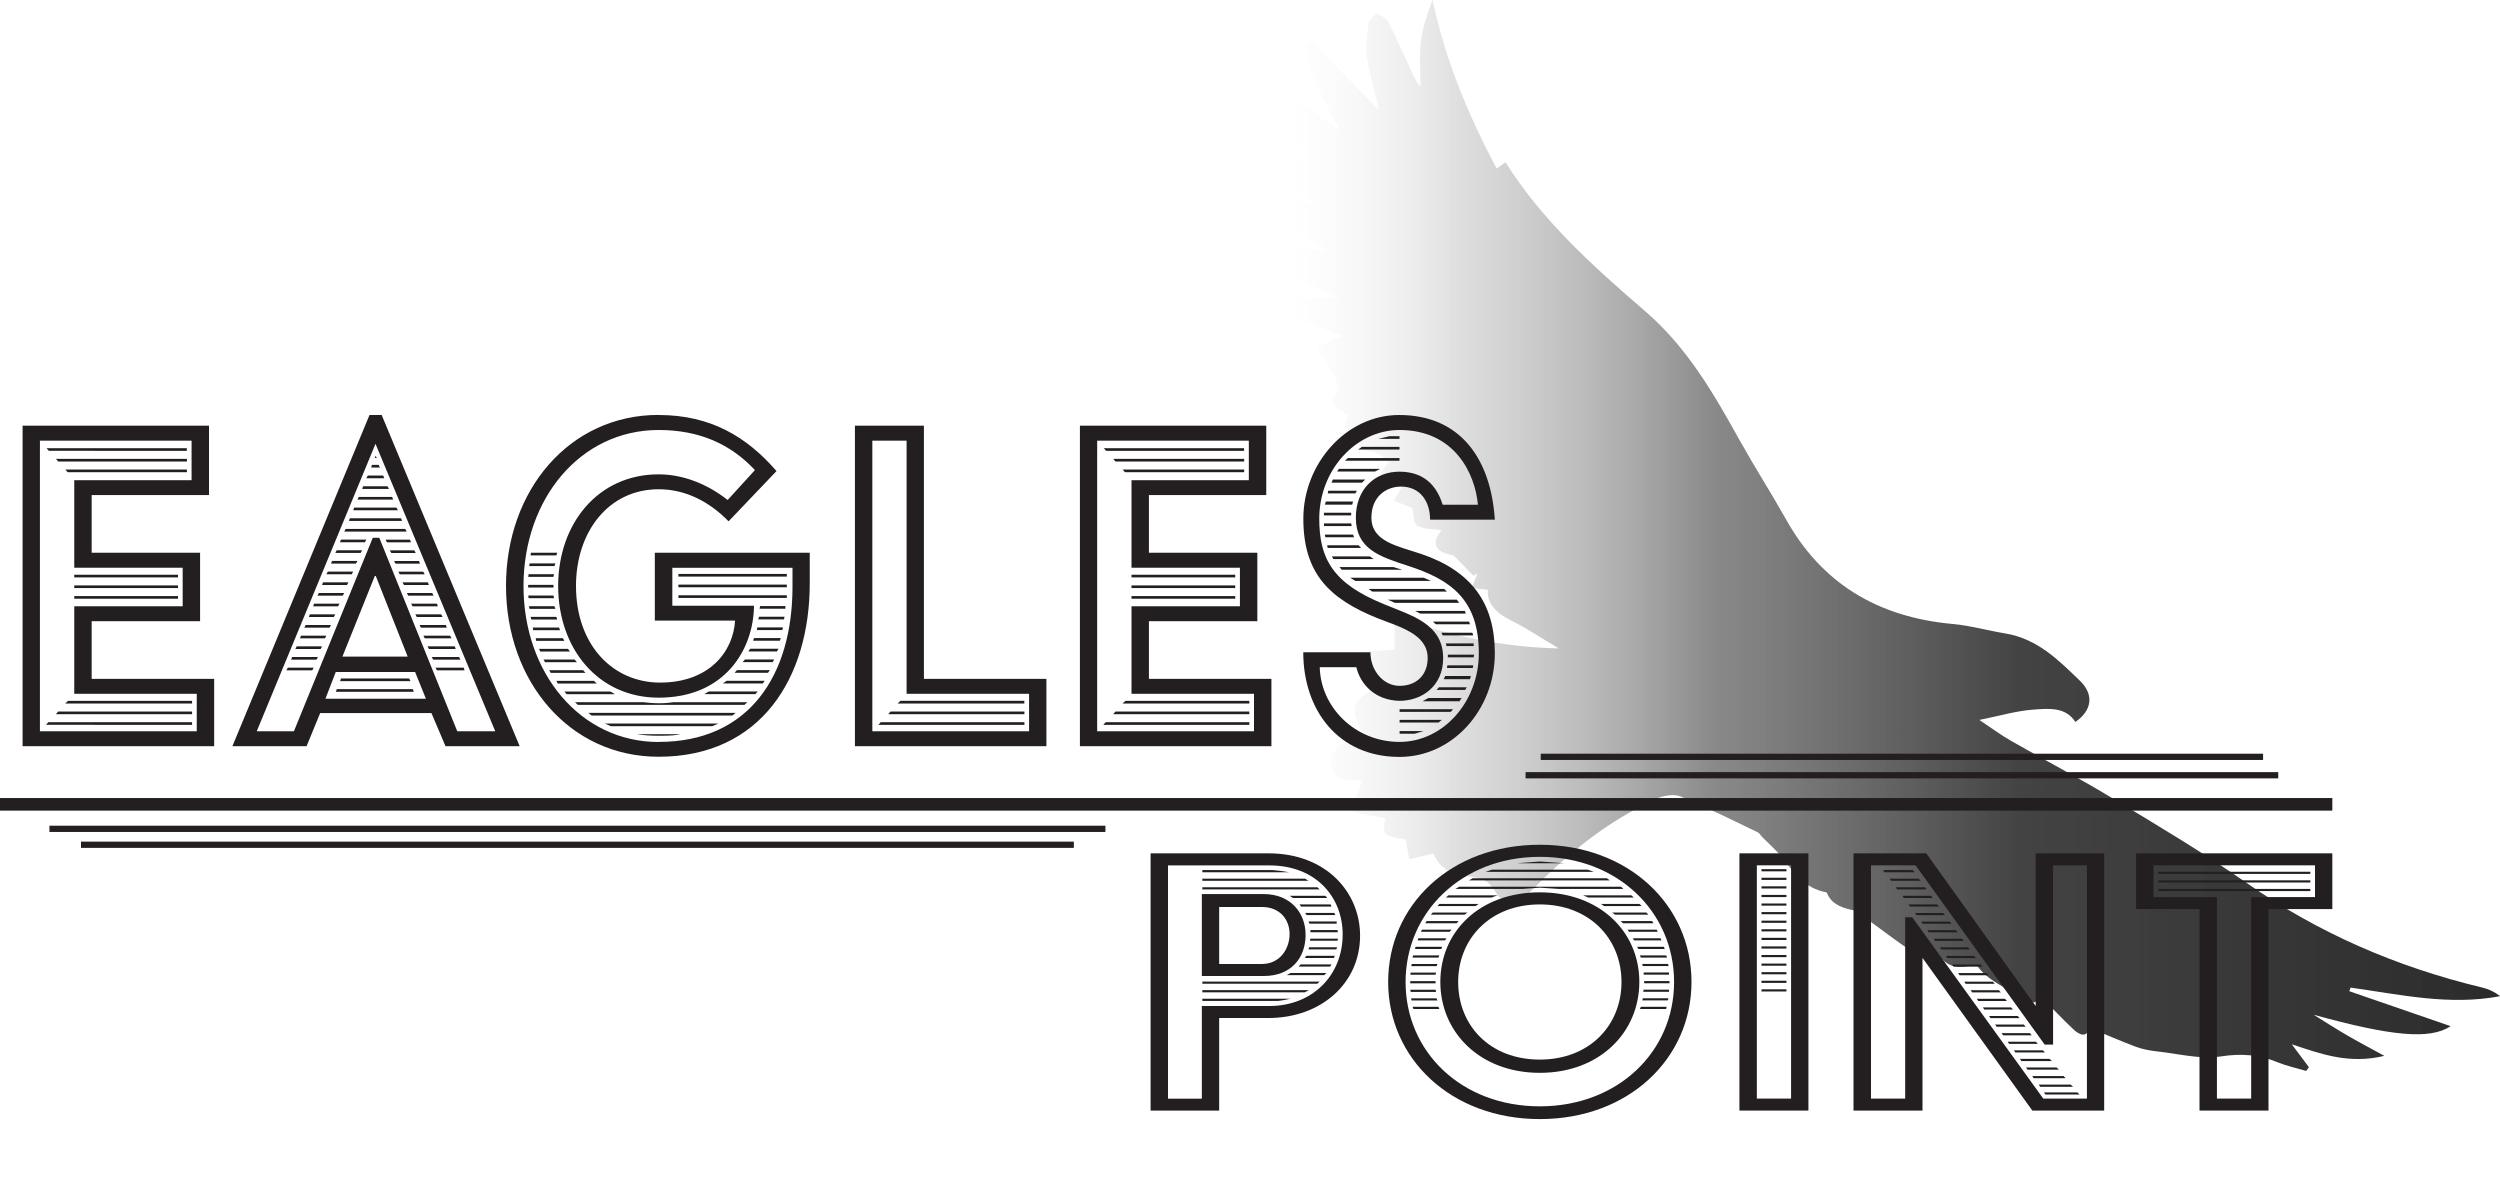
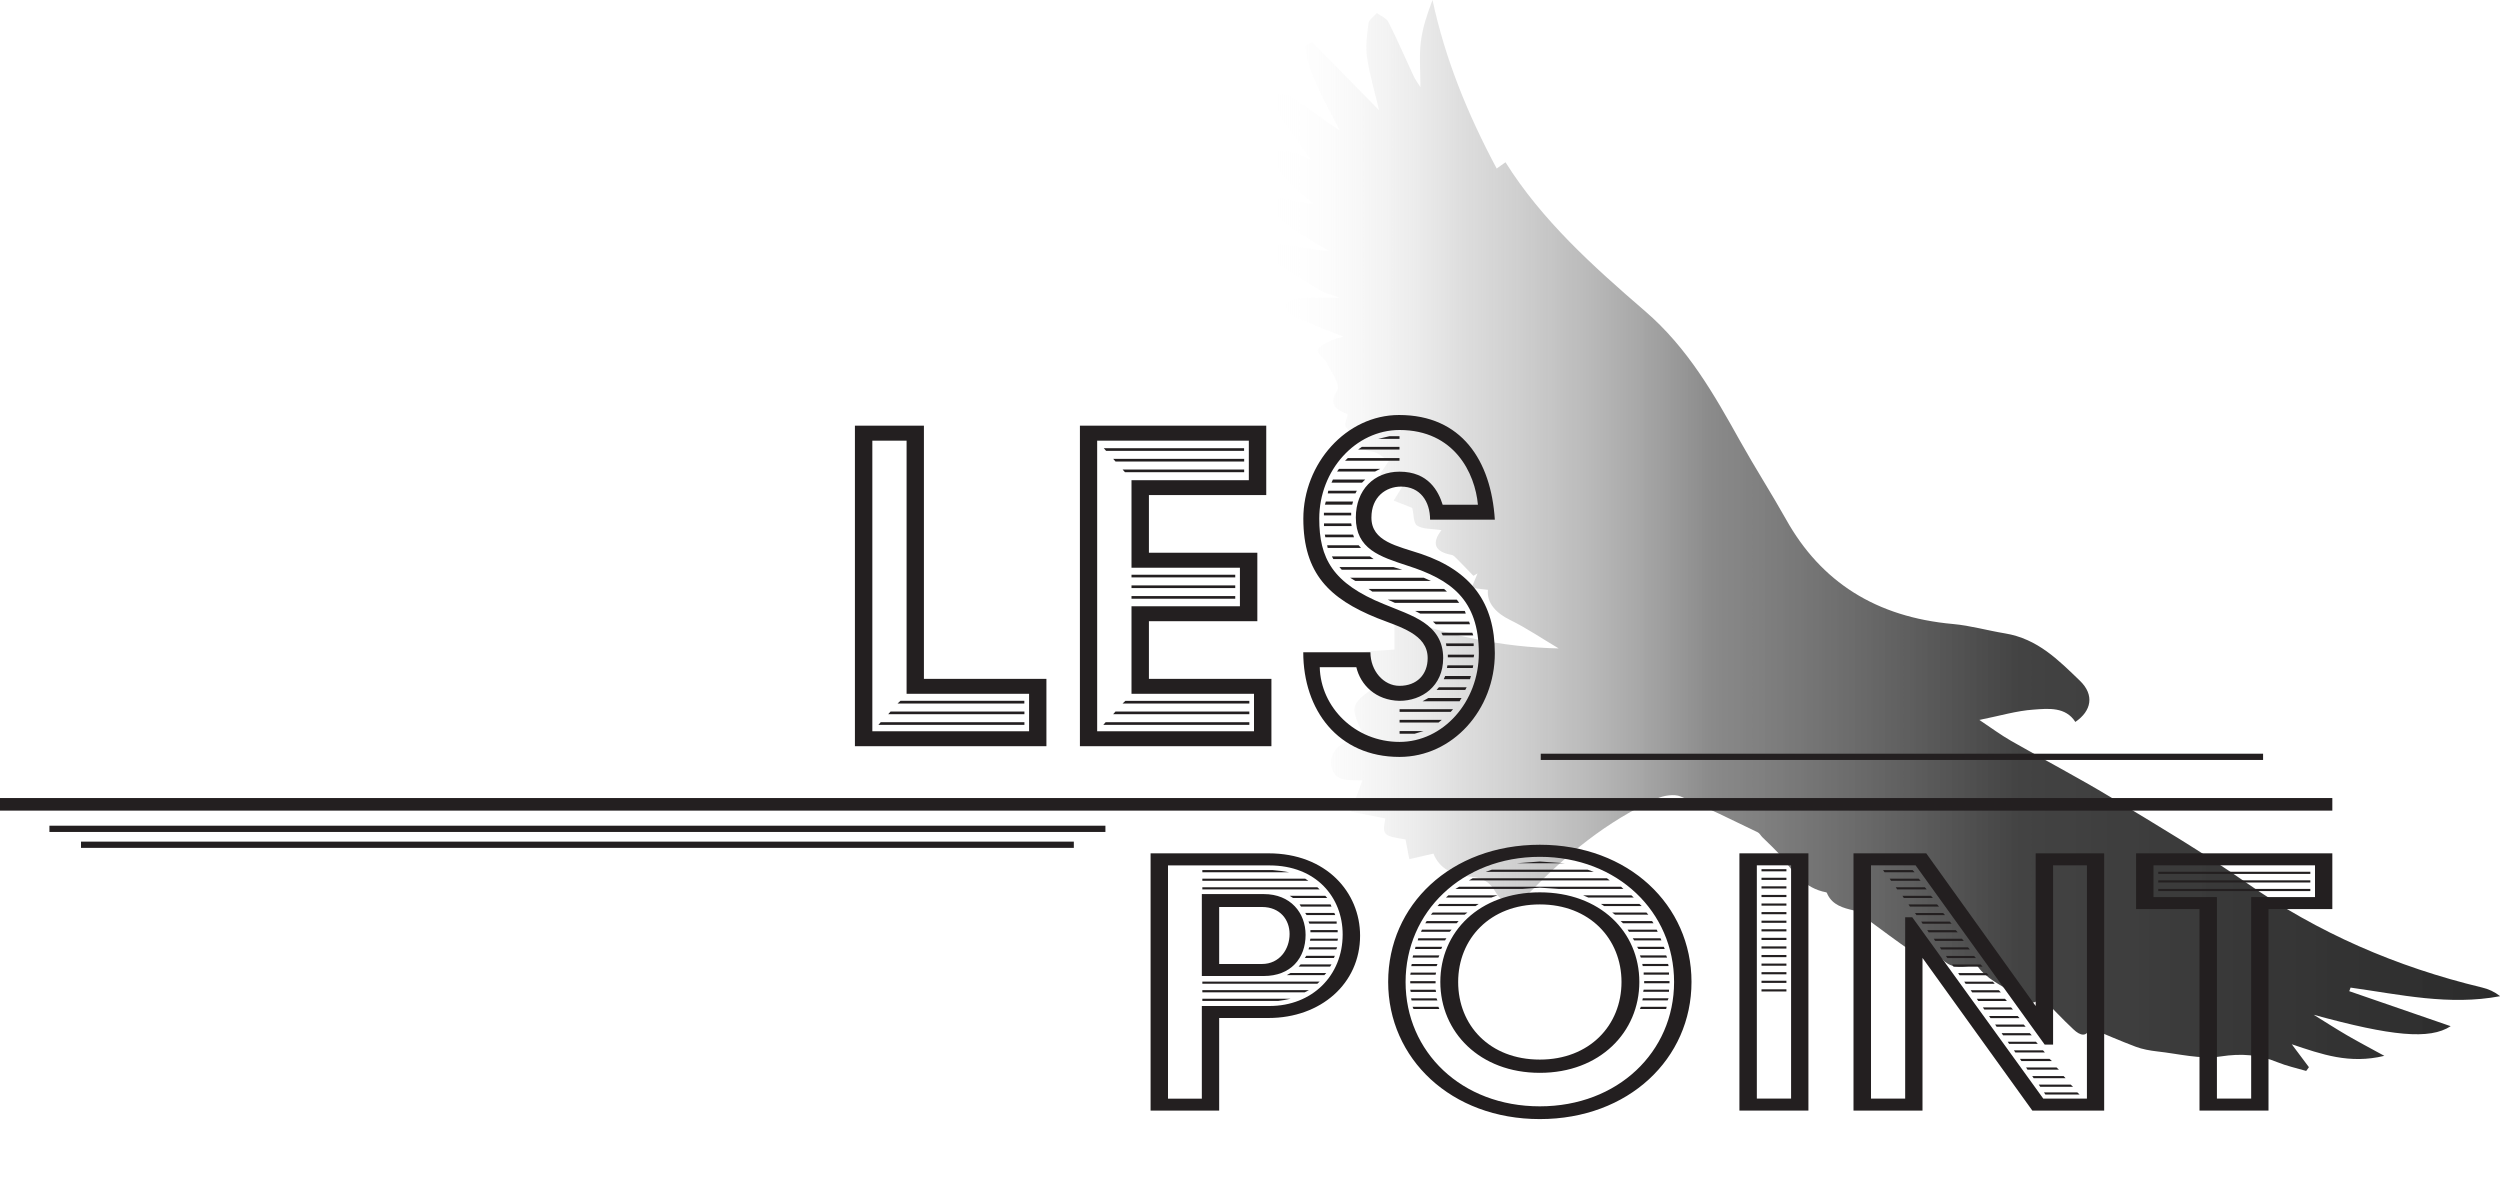
<svg xmlns="http://www.w3.org/2000/svg" id="logos" viewBox="0 0 300 144.03">
  <defs>
    <style>.cls-1{stroke-width:.75px;}.cls-1,.cls-2{fill:none;stroke:#231f20;stroke-miterlimit:10;}.cls-2{stroke-width:1.51px;}.cls-3{fill:url(#linear-gradient);}.cls-4{fill:#231f20;}</style>
    <linearGradient id="linear-gradient" x1="152.14" y1="64.25" x2="300" y2="64.25" gradientUnits="userSpaceOnUse">
      <stop offset="0" stop-color="#fff" stop-opacity="0" />
      <stop offset=".16" stop-color="#a9a9a9" stop-opacity=".4" />
      <stop offset=".36" stop-color="#616161" stop-opacity=".74" />
      <stop offset=".61" stop-color="#373737" stop-opacity=".94" />
      <stop offset="1" stop-color="#2b2b2b" />
    </linearGradient>
  </defs>
  <path class="cls-3" d="m250.73,123.31c-.27,1.21-1.12.97-1.91.22-1.29-1.2-2.48-2.49-3.8-3.82-1.36,1.23-2.01.38-3.29-.46-1.57-1.03-3.33-1.75-4.43-3.31-.12-.17-.81-.09-1.21,0-1.48.28-2.55-.11-3.41-1.27-.25-.33-1.04-.39-1.61-.45-.52-.06-1.24.24-1.57.01-1.87-1.26-3.65-2.62-5.47-3.95-.5-.36-.97-.89-1.53-1.02-1.35-.3-2.56-.66-3.18-1.9-.05-.1-.09-.27-.17-.28-2.6-.49-3.86-2.34-5.24-4.11-.71-.91-1.62-1.69-2.44-2.52-.19-.19-.32-.47-.55-.58-3.07-1.47-6.11-3-9.26-4.3-.76-.31-2.03-.11-2.84.26-6.04,2.73-10.91,6.79-15.33,11.33-1.58,1.62-2.97,1.69-4.08-.21-.77-1.32-1.74-1.64-3.19-1.78-1.88-.18-3.47-.91-4.21-2.74-.9.21-1.75.41-2.89.67-.16-.83-.31-1.59-.46-2.37-2.69-.42-2.8-.54-2.42-2.51-1.39-.28-2.75-.55-4.12-.83.44-1.22.89-2.44,1.36-3.73-1.22-.12-3.46.35-3.72-1.79-.29-2.45,2.14-2.98,3.75-3.65-.37-1.25-1.22-2.52-.91-3.49.31-1,1.74-1.72,2.7-2.58-.48-.6-1.27-1.44-1.87-2.38-.6-.94-.24-1.57,1.03-1.64.96-.05,1.92-.12,2.87-.18v-4.07c6.48,2.4,12.87,3.78,19.71,3.93-2.04-1.21-3.86-2.45-5.84-3.42-1.68-.82-2.81-2.05-2.65-3.61-.63-.07-1.26-.14-1.96-.23.26-.63.49-1.19.71-1.74-.16.1-.32.19-.49.29-.69-.72-1.38-1.44-2.09-2.15-.15-.15-.33-.33-.52-.36-2.07-.38-2.43-1.42-1.22-2.98-1.12-.17-2.21-.09-2.91-.53-.48-.3-.4-1.31-.6-2.13-.47-.19-1.35-.53-2.23-.88.41-.66.82-1.33,1.16-1.87-.9-.4-1.86-.83-2.83-1.26.31-.48.63-.95,1.08-1.62-.55-.33-1.23-1.03-2-1.13-1.99-.25-2.17-1.94-3.15-2.96-.24-.25.13-.98.23-1.51-1.26-.56-2.43-1-1.26-2.88.43-.69-.76-2.24-1.31-3.36-.26-.54-1.17-1.08-1.06-1.44.15-.48.96-.84,1.56-1.14.5-.26,1.1-.36,1.53-.5-2-.81-4.04-1.56-6-2.46-.49-.23-.74-.9-1.1-1.36.6-.28,1.17-.75,1.79-.8,1.44-.12,2.89-.04,4.9-.04-1.11-.42-1.83-.58-2.41-.93-1.94-1.17-3.86-2.37-5.7-3.66-.37-.26-.35-.95-.52-1.45.59-.13,1.22-.44,1.78-.36,1.83.26,3.64.67,5.56.78-1.5-.9-3.05-1.76-4.49-2.73-.81-.55-1.54-1.23-2.16-1.96-.27-.31-.4-1.02-.19-1.28.22-.27.96-.37,1.42-.29,1.11.2,2.19.54,3.5.57-.87-.76-1.79-1.48-2.6-2.28-.6-.6-1.23-1.26-1.56-1.99-.28-.62-.15-1.4-.2-2.1.73.09,1.48.11,2.18.29.6.15,1.15.49,1.92.84-1.26-1.79-2.4-3.36-3.48-4.96-.31-.46-.54-1-.63-1.53-.08-.44.1-.92.16-1.38.5.07,1.13-.01,1.49.23,1.57,1.02,3.06,2.13,4.58,3.21.28.2.58.38,1.34.89-1.81-3.57-3.75-6.64-4.19-10.12l.88-.47c2.64,2.68,5.27,5.37,8.03,8.17-.53-2.25-1.15-4.29-1.45-6.38-.19-1.33,0-2.72.18-4.06.06-.44.65-.82,1-1.23.47.35,1.15.62,1.38,1.07,1.08,2.13,2.02,4.32,3.03,6.49.2.43.5.83.82,1.34,0-1.92-.16-3.7.05-5.44.2-1.7.77-3.36,1.4-5.02,1.52,7.09,4.22,13.71,7.7,20.22.35-.25.64-.45,1.06-.75,4.36,6.95,10.48,12.46,16.73,17.85,5.16,4.44,8.3,10.01,11.43,15.62,1.77,3.17,3.74,6.24,5.52,9.41,4.18,7.47,10.77,11.7,20.03,12.53,2.09.19,4.13.78,6.21,1.12,3.96.65,6.47,3.25,9,5.68,1.79,1.72,1.39,3.64-.54,4.95-1.17-1.83-3.22-1.61-5-1.48-2.07.14-4.1.76-6.52,1.24,1.41.94,2.55,1.79,3.79,2.5,3.98,2.28,8.06,4.41,11.97,6.77,5.52,3.33,11.08,6.63,16.33,10.3,8.5,5.95,17.91,10.06,28.24,12.54.77.18,1.49.51,2.17,1.04-6.11,1.16-12.01-.2-17.95-1.03-.05.14-.1.29-.16.43,4.06,1.4,8.12,2.8,12.17,4.2-2.51,1.65-7.09,1.2-16.44-1.37,1.32.82,2.63,1.66,3.98,2.45,1.34.78,2.71,1.5,4.5,2.48-4.18,1.01-7.48-.17-11.11-1.39.81,1.08,1.44,1.91,2.06,2.75-.11.15-.22.3-.33.45-1.16-.34-2.36-.6-3.46-1.05-2.21-.91-4.31-1.07-6.8-.69-2.43.37-5.06-.32-7.6-.6-.88-.1-1.79-.26-2.61-.57-1.86-.7-3.68-1.5-5.53-2.27Z" />
  <line class="cls-2" y1="96.52" x2="279.88" y2="96.52" />
-   <path class="cls-4" d="m2.71,51.08h22.37v8.33h-14.08v6.92h13.01v8.21h-13.01v6.92h14.7v8.08H2.71v-38.46Zm20.9,36.67v-4.49h-14.7v-10.51h13.01v-4.62h-13.01v-10.51h14.08v-4.74H4.79v34.87h18.82Zm-17.8-1.09h17.24v.32H5.52l.28-.32Zm-.23-32.88h16.84v.32H5.86l-.28-.32Zm1.13,1.28h15.72v.32H6.99l-.28-.32Zm.28,30.32h16.06v.32H6.71l.28-.32Zm.85-29.04h14.59v.32h-14.31l-.28-.32Zm.34,27.76h14.87v.32H7.83l.34-.32Zm.73-15.13h12.45v.32h-12.45v-.32Zm0,1.28h12.45v.32h-12.45v-.32Zm0,1.28h12.45v.32h-12.45v-.32Z" />
-   <path class="cls-4" d="m44.34,49.8h1.46l16.56,39.74h-8.9l-1.69-3.97h-13.35l-1.63,3.97h-8.9l16.45-39.74Zm-9.07,37.95l9.46-23.21h.79l9.35,23.21h4.56l-14.37-34.49-14.25,34.49h4.45Zm-.73-7.63h3.1l-.17.32h-3.1l.17-.32Zm.51-1.28h3.1l-.17.32h-3.04l.11-.32Zm.56-1.28h3.04l-.17.32h-3.04l.17-.32Zm.51-1.28h3.04l-.17.32h-2.99l.11-.32Zm.56-1.28h3.04l-.17.32h-3.04l.17-.32Zm.51-1.28h3.04l-.17.32h-2.99l.11-.32Zm.51-1.28h3.04l-.17.32h-2.99l.11-.32Zm.56-1.28h3.04l-.17.32h-3.04l.17-.32Zm.51-1.28h3.04l-.17.32h-2.99l.11-.32Zm12.34,13.97l-1.3-3.21h-9.52l-1.24,3.21h12.06Zm-11.77-15.26h3.04l-.17.32h-3.04l.17-.32Zm.51-1.28h3.04l-.17.32h-2.99l.11-.32Zm.56-1.28h3.04l-.17.32h-3.04l.17-.32Zm0,16.67h9.13l.11.32h-9.35l.11-.32Zm.51-17.95h3.04l-.17.32h-2.99l.11-.32Zm0,16.67h8.17l.17.32h-8.45l.11-.32Zm8-2.63l-3.83-9.68h-.11l-3.89,9.68h7.83Zm-7.44-15.32h7.15l.17.32h-7.49l.17-.32Zm.51-1.28h6.14l.11.32h-6.37l.11-.32Zm.51-1.28h5.07l.17.32h-5.35l.11-.32Zm.56-1.28h4l.11.32h-4.28l.17-.32Zm.51-1.28h2.93l.17.32h-3.21l.11-.32Zm.56-1.28h1.86l.11.32h-2.14l.17-.32Zm.51-1.28h.79l.17.32h-1.07l.11-.32Zm.45-1.09l.11.26h-.23l.11-.26Zm1.18,10.06h2.93l.11.32h-2.87l-.17-.32Zm.51,1.28h2.93l.17.32h-2.93l-.17-.32Zm.51,1.28h2.99l.11.32h-2.93l-.17-.32Zm.51,1.28h2.99l.17.32h-2.99l-.17-.32Zm.51,1.28h3.04l.11.32h-2.99l-.17-.32Zm.51,1.28h3.04l.17.32h-3.04l-.17-.32Zm.51,1.28h3.1l.11.32h-3.04l-.17-.32Zm.51,1.28h3.1l.17.32h-3.1l-.17-.32Zm3.66,1.28l.11.32h-3.1l-.17-.32h3.15Zm.51,1.28l.17.32h-3.21l-.17-.32h3.21Zm.56,1.28l.11.32h-3.21l-.17-.32h3.27Zm.51,1.28l.17.32h-3.27l-.17-.32h3.27Zm.56,1.28l.11.32h-3.32l-.17-.32h3.38Z" />
-   <path class="cls-4" d="m79.04,49.8c6.25,0,10.59,2.63,14.14,6.73l-5.75,6.03c-2.31-2.37-5.18-3.85-8.39-3.85-6.03,0-9.92,5.13-9.92,11.6,0,7.12,4.45,11.6,10.08,11.6,5.92,0,8.79-3.72,9.01-7.44h-9.63v-8.14h18.59v3.65c0,11.35-5.86,20.83-18.14,20.83-10.7,0-18.31-9.04-18.31-20.51s7.6-20.51,18.31-20.51Zm0,39.23c10.87,0,16.06-8.01,16.06-18.65v-2.24h-14.42v4.55h9.8c-.06,5.26-3.49,11.03-11.44,11.03-7.27,0-12.06-5.9-12.06-13.4s4.79-13.4,12.06-13.4c2.99,0,5.92,1.22,8.28,3.08l3.27-3.59c-2.93-3.14-6.7-4.81-11.55-4.81-9.41,0-16.22,8.27-16.22,18.72s6.82,18.72,16.22,18.72Zm-15.6-20.13h3.04l-.06.32h-3.04l.06-.32Zm-.06,1.28h3.04v.32h-3.04v-.32Zm0,1.28h3.04l.06.32h-3.04l-.06-.32Zm.17-3.85h3.1l-.11.32h-3.04l.06-.32Zm-.06,5.13h3.04l.11.32h-3.1l-.06-.32Zm.23-6.41h3.15l-.11.32h-3.1l.06-.32Zm-.06,7.69h3.1l.11.32h-3.1l-.11-.32Zm.28,1.28h3.15l.11.32h-3.21l-.06-.32Zm.34,1.28h3.27l.17.32h-3.38l-.06-.32Zm.39,1.28h3.49l.23.32h-3.55l-.17-.32Zm.56,1.28h3.72l.28.32h-3.83l-.17-.32Zm.68,1.28h4.06l.28.32h-4.17l-.17-.32Zm.85,1.28h4.51l.34.32h-4.68l-.17-.32Zm6.48,1.28l.56.32h-5.8l-.28-.32h5.52Zm3.94,1.28c.45.06,1.24.13,1.86.13.79,0,1.3-.06,1.8-.13h8.84l-.34.32h-20l-.34-.32h8.17Zm11.1,1.28l-.39.32h-16.9l-.39-.32h17.69Zm-2.08,1.28l-.73.32h-12.17l-.73-.32h13.63Zm-4.56,1.28c-.45.13-1.18.19-2.59.19-.9,0-1.86-.06-2.65-.19h5.24Zm-.23-19.23h13.01v.32h-13.01v-.32Zm0,1.28h13.01v.32h-13.01v-.32Zm0,1.28h13.01v.32h-13.01v-.32Zm3.66,11.54h5.86l-.28.32h-6.14l.56-.32Zm2.14-1.28h4.56l-.23.32h-4.79l.45-.32Zm1.24-1.28h3.94l-.23.32h-4l.28-.32Zm.96-1.28h3.49l-.17.32h-3.61l.28-.32Zm.62-1.28h3.38l-.17.32h-3.44l.23-.32Zm.45-1.28h3.21l-.11.32h-3.21l.11-.32Zm.39-1.28h3.1l-.11.32h-3.04l.06-.32Zm.23-1.28h3.04l-.06.32h-3.1l.11-.32Zm.11-1.28h3.04v.32h-3.1l.06-.32Z" />
  <path class="cls-4" d="m102.59,51.08h8.28v30.38h14.7v8.08h-22.98v-38.46Zm20.9,36.67v-4.49h-14.7v-30.38h-4.11v34.87h18.82Zm-17.8-1.09h17.24v.32h-17.52l.28-.32Zm1.18-1.28h16.06v.32h-16.34l.28-.32Zm1.18-1.28h14.87v.32h-15.21l.34-.32Z" />
  <path class="cls-4" d="m129.58,51.08h22.37v8.33h-14.08v6.92h13.01v8.21h-13.01v6.92h14.7v8.08h-22.98v-38.46Zm20.9,36.67v-4.49h-14.7v-10.51h13.01v-4.62h-13.01v-10.51h14.08v-4.74h-18.2v34.87h18.82Zm-17.8-1.09h17.24v.32h-17.52l.28-.32Zm-.23-32.88h16.84v.32h-16.56l-.28-.32Zm1.13,1.28h15.72v.32h-15.44l-.28-.32Zm.28,30.32h16.06v.32h-16.34l.28-.32Zm.85-29.04h14.59v.32h-14.31l-.28-.32Zm.34,27.76h14.87v.32h-15.21l.34-.32Zm.73-15.13h12.45v.32h-12.45v-.32Zm0,1.28h12.45v.32h-12.45v-.32Zm0,1.28h12.45v.32h-12.45v-.32Z" />
  <path class="cls-4" d="m164.45,78.26c0,2.24,1.58,4.04,3.49,4.04,2.08,0,3.38-1.35,3.38-3.33,0-2.88-3.32-3.72-6.08-4.81-5.69-2.31-8.84-5.32-8.84-11.92s5.13-12.44,11.49-12.44c7.49,0,11.04,5.45,11.49,12.56h-7.77c0-2.18-1.18-3.97-3.49-3.97-1.8,0-3.55,1.22-3.55,3.72,0,2.88,3.1,3.4,5.97,4.36,6.03,2.05,8.84,5.9,8.84,11.92,0,6.79-5.07,12.44-11.44,12.44-7.38,0-11.55-5.64-11.55-12.56h8.06Zm3.49,10.77c5.24,0,9.52-4.81,9.52-10.64,0-6.47-3.38-8.85-8.56-10.51-3.32-1.09-6.2-1.99-6.2-5.77,0-3.33,2.2-5.51,5.24-5.51,3.49,0,4.68,2.37,5.18,3.97h4.23c-.34-3.78-2.82-8.97-9.41-8.97-5.24,0-9.63,4.81-9.63,10.64,0,4.74,1.58,7.76,7.77,10.26,3.21,1.35,7.1,2.31,7.1,6.47,0,3.4-2.59,5.13-5.24,5.13-2.87-.06-4.68-1.92-5.18-4.04h-4.39c.11,4.81,4.23,8.97,9.58,8.97Zm-9.07-27.5h3.27v.32h-3.27v-.32Zm0,1.28h3.27l.06.32h-3.32v-.32Zm.23-2.63h3.27l-.11.38h-3.27l.11-.38Zm-.11,3.97h3.38l.11.32h-3.44l-.06-.32Zm.28,1.28h3.77l-.06-.06.34.38h-4l-.06-.32Zm.11-6.54h3.44l-.17.32h-3.32l.06-.32Zm.56-1.35h3.89l-.39.38h-3.66l.17-.38Zm-.11,9.23h4.56l.45.32h-4.84l-.17-.32Zm.84-10.51h4.96l-.62.32h-4.56l.23-.32Zm.06,11.79h6.48l1.07.32h-7.27l-.28-.32Zm1.01-13.08h6.2v.32h-6.54l.34-.32Zm.28,14.36h8.84l.85.38h-9.07l-.62-.38Zm1.41-15.71h4.51v.32h-4.96l.45-.32Zm9.86,17.05l.34.32h-8.96l-.45-.32h9.07Zm-6.53-18.33h1.18v.32h-2.54l1.35-.32Zm8.06,19.62l.28.38h-7.72l-.85-.38h8.28Zm-6.87,13.14h6.42l-.28.32h-6.14v-.32Zm0,1.28h5.07l-.39.32h-4.68v-.32Zm0,1.35h2.87l-1.07.32h-1.8v-.32Zm7.83-14.42l.11.32h-5.46l-.62-.32h5.97Zm-4.39,10.45h4l-.17.26-.06.13h-4.45l.68-.38Zm4.9-9.17l.11.32h-4.11l-.34-.32h4.34Zm-3.61,7.88h3.32l-.17.32h-3.44l.28-.32Zm.28-6.54h3.72l.11.32h-3.66l-.17-.32Zm.45,5.19h3.1l-.11.38h-3.15l.17-.38Zm.11-3.91h3.32v.32h-3.27l-.06-.32Zm.17,2.63h3.1l-.06.32h-3.1l.06-.32Zm.06-1.28h3.15l-.06.32h-3.1v-.32Z" />
  <path class="cls-4" d="m138.08,102.4h14.14c6.93,0,10.99,4.68,10.99,9.88,0,5.76-4.73,9.88-10.99,9.88h-5.92v11.11h-8.23v-30.87Zm6.14,29.43v-11.11h8.11c5.13,0,8.79-3.65,8.79-8.59,0-4.42-3.15-8.28-8.79-8.28h-12.17v27.99h4.06Zm0-24.54h7.44c3.21,0,5.01,2.26,5.01,4.89,0,2.83-1.8,4.94-5.01,4.94h-7.44v-9.83Zm.06-2.88h8.45c.62.05,1.41.15,1.97.26h-10.42v-.26Zm0,1.03h12.34l.39.26h-12.73v-.26Zm0,1.03h13.8l.28.26h-14.08v-.26Zm0,11.32h14.08l-.28.26h-13.8v-.26Zm0,1.03h12.79l-.51.26h-12.28v-.26Zm0,1.03h10.59c-.45.1-1.01.21-1.46.26h-9.13v-.26Zm7.15-4.17c2.14,0,3.32-1.8,3.32-3.6,0-1.7-1.13-3.24-3.32-3.24h-5.13v6.84h5.13Zm3.44,1.08h4.28l-.23.26h-4.51l.45-.26Zm-.11-9.26h4.28l.23.26h-4.11l-.39-.26Zm1.3,8.23h3.72l-.17.26h-3.77l.23-.26Zm-.11-7.2h3.72l.11.26h-3.66l-.17-.26Zm.79,6.17h3.44l-.11.26h-3.49l.17-.26Zm-.11-5.15h3.49l.11.26h-3.44l-.17-.26Zm.39,1.03h3.38v.26h-3.27l-.11-.26Zm.06,3.09h3.38l-.11.26h-3.32l.06-.26Zm.17-1.03h3.32l-.06.15v.1h-3.32l.06-.26Zm0-1.03h3.27v.26h-3.27v-.26Z" />
  <path class="cls-4" d="m184.78,101.37c10.65,0,18.2,7.25,18.2,16.46s-7.55,16.46-18.2,16.46-18.2-7.25-18.2-16.46,7.49-16.46,18.2-16.46Zm0,31.39c9.35,0,16.11-6.53,16.11-14.92s-6.76-15.02-16.11-15.02-16.11,6.64-16.11,15.02,6.7,14.92,16.11,14.92Zm-15.49-16.05h3.04l-.06.26h-3.04l.06-.26Zm-.06,1.03h3.04v.26h-3.04v-.26Zm0,1.03h3.04l.06.26h-3.04l-.06-.26Zm.17-3.09h3.1l-.11.26h-3.04l.06-.26Zm-.06,4.12h3.04l.11.26h-3.1l-.06-.26Zm.23-5.15h3.15l-.11.26h-3.1l.06-.26Zm-.06,6.17h3.1l.11.26h-3.1l-.11-.26Zm.34-7.2h3.21l-.11.26h-3.15l.06-.26Zm.34-1.03h3.38l-.17.26h-3.27l.06-.26Zm.45-1.03h3.55l-.23.26h-3.44l.11-.26Zm.56-1.03h3.83l-.23.26h-3.77l.17-.26Zm.73-1.03h4.17l-.34.26h-4.06l.23-.26Zm.79-1.03h4.73l-.39.26h-4.56l.23-.26Zm12.06-1.39c7.21,0,11.94,4.73,11.94,10.75s-4.73,10.91-11.94,10.91-11.94-4.89-11.94-10.91,4.68-10.75,11.94-10.75Zm-10.99.36h5.92l-.73.26h-5.46l.28-.26Zm1.3-1.03h19.44l.28.26h-7.77l-2.25-.15-2.08.15h-8.06l.45-.26Zm9.69,20.74c5.97,0,9.8-4.12,9.8-9.31s-3.83-9.31-9.8-9.31-9.8,4.12-9.8,9.31,3.77,9.31,9.8,9.31Zm-8.06-21.76h16.11l.34.26h-16.9l.45-.26Zm2.31-1.03h11.49l.73.26h-12.96l.73-.26Zm5.75-.98l2.99.21h-5.75l2.76-.21Zm10.99,4.06l-.06-.05.34.31h-5.46l-.62-.26h5.8Zm.96,1.03l.28.26h-4.51l-.39-.26h4.62Zm.84,1.03l.23.26h-4l-.34-.26h4.11Zm.68,1.03l.17.26h-3.66l-.28-.26h3.77Zm-2.93,1.03h3.49l.11.26h-3.44l-.17-.26Zm.62,1.03h3.32l.11.26h-3.27l-.17-.26Zm.51,1.03h3.21l.11.26h-3.15l-.17-.26Zm.34,1.03h3.15l.11.26h-3.15l-.11-.26Zm.11,6.17h3.1l-.06.26h-3.15l.11-.26Zm.17-5.15h3.1l.06.26h-3.1l-.06-.26Zm.06,4.12h3.1l-.11.26h-3.04l.06-.26Zm.11-1.03h3.04v.26h-3.1l.06-.26Zm0-2.06h3.04v.26h-3.04v-.26Zm.06,1.03h3.04v.26h-3.04v-.26Z" />
  <path class="cls-4" d="m208.73,102.4h8.28v30.87h-8.28v-30.87Zm6.2,29.43v-27.99h-4.11v27.99h4.11Zm-3.55-27.53h2.99v.26h-2.99v-.26Zm0,1.03h2.99v.26h-2.99v-.26Zm0,1.03h2.99v.26h-2.99v-.26Zm0,1.03h2.99v.26h-2.99v-.26Zm0,1.03h2.99v.26h-2.99v-.26Zm0,1.03h2.99v.26h-2.99v-.26Zm0,1.03h2.99v.26h-2.99v-.26Zm0,1.03h2.99v.26h-2.99v-.26Zm0,1.03h2.99v.26h-2.99v-.26Zm0,1.03h2.99v.26h-2.99v-.26Zm0,1.03h2.99v.26h-2.99v-.26Zm0,1.03h2.99v.26h-2.99v-.26Zm0,1.03h2.99v.26h-2.99v-.26Zm0,1.03h2.99v.26h-2.99v-.26Zm0,1.03h2.99v.26h-2.99v-.26Z" />
  <path class="cls-4" d="m222.42,102.4h8.73l13.13,18.32v-18.32h8.22v30.87h-8.62l-13.18-18.32v18.32h-8.28v-30.87Zm6.2,29.43v-21.76h.85l15.72,21.76h5.24v-27.99h-4.06v21.51h-1.01l-15.49-21.51h-5.35v27.99h4.11Zm-2.65-27.42h3.55l.23.26h-3.61l-.17-.26Zm.79,1.03h3.49l.23.26h-3.55l-.17-.26Zm.73,1.03h3.49l.23.26h-3.55l-.17-.26Zm.79,1.03h3.44l.23.26h-3.49l-.17-.26Zm.73,1.03h3.44l.23.26h-3.49l-.17-.26Zm.79,1.03h3.38l.23.26h-3.44l-.17-.26Zm.73,1.03h3.44l.23.26h-3.49l-.17-.26Zm.73,1.03h3.44l.23.26h-3.49l-.17-.26Zm.79,1.03h3.38l.23.26h-3.44l-.17-.26Zm.73,1.03h3.38l.23.26h-3.44l-.17-.26Zm.73,1.03h3.38l.23.26h-3.44l-.17-.26Zm.73,1.03h3.44l.23.26h-3.49l-.17-.26Zm.73,1.03h3.44l.23.26h-3.49l-.17-.26Zm.73,1.03h3.44l.23.26h-3.49l-.17-.26Zm.79,1.03h3.38l.23.26h-3.44l-.17-.26Zm.73,1.03h3.38l.23.26h-3.44l-.17-.26Zm.73,1.03h3.38l.23.26h-3.44l-.17-.26Zm.73,1.03h3.44l.23.26h-3.49l-.17-.26Zm4.17,1.03l.23.26h-3.49l-.17-.26h3.44Zm.73,1.03l.23.26h-3.44l-.17-.26h3.38Zm.73,1.03l.23.26h-3.44l-.17-.26h3.38Zm.85,1.03l.23.26h-3.55l-.17-.26h3.49Zm.79,1.03l.28.26h-3.66l-.17-.26h3.55Zm.84,1.03l.28.26h-3.77l-.17-.26h3.66Zm.85,1.03l.23.26h-3.83l-.17-.26h3.77Zm.85,1.03l.28.26h-3.94l-.17-.26h3.83Zm.79.93l.28.26h-4.11l-.17-.26h4Z" />
  <path class="cls-4" d="m263.94,109.09h-7.61v-6.69h23.55v6.69h-7.66v24.18h-8.28v-24.18Zm6.2,22.74v-24.18h7.66v-3.81h-19.38v3.81h7.61v24.18h4.11Zm-11.15-27.22h18.25v.26h-18.25v-.26Zm0,1.03h18.25v.26h-18.25v-.26Zm0,1.03h18.25v.26h-18.25v-.26Z" />
  <line class="cls-1" x1="5.93" y1="99.46" x2="132.65" y2="99.46" />
  <line class="cls-1" x1="9.72" y1="101.37" x2="128.86" y2="101.37" />
-   <line class="cls-1" x1="183.07" y1="93.03" x2="273.39" y2="93.03" />
  <line class="cls-1" x1="184.89" y1="90.82" x2="271.57" y2="90.82" />
</svg>